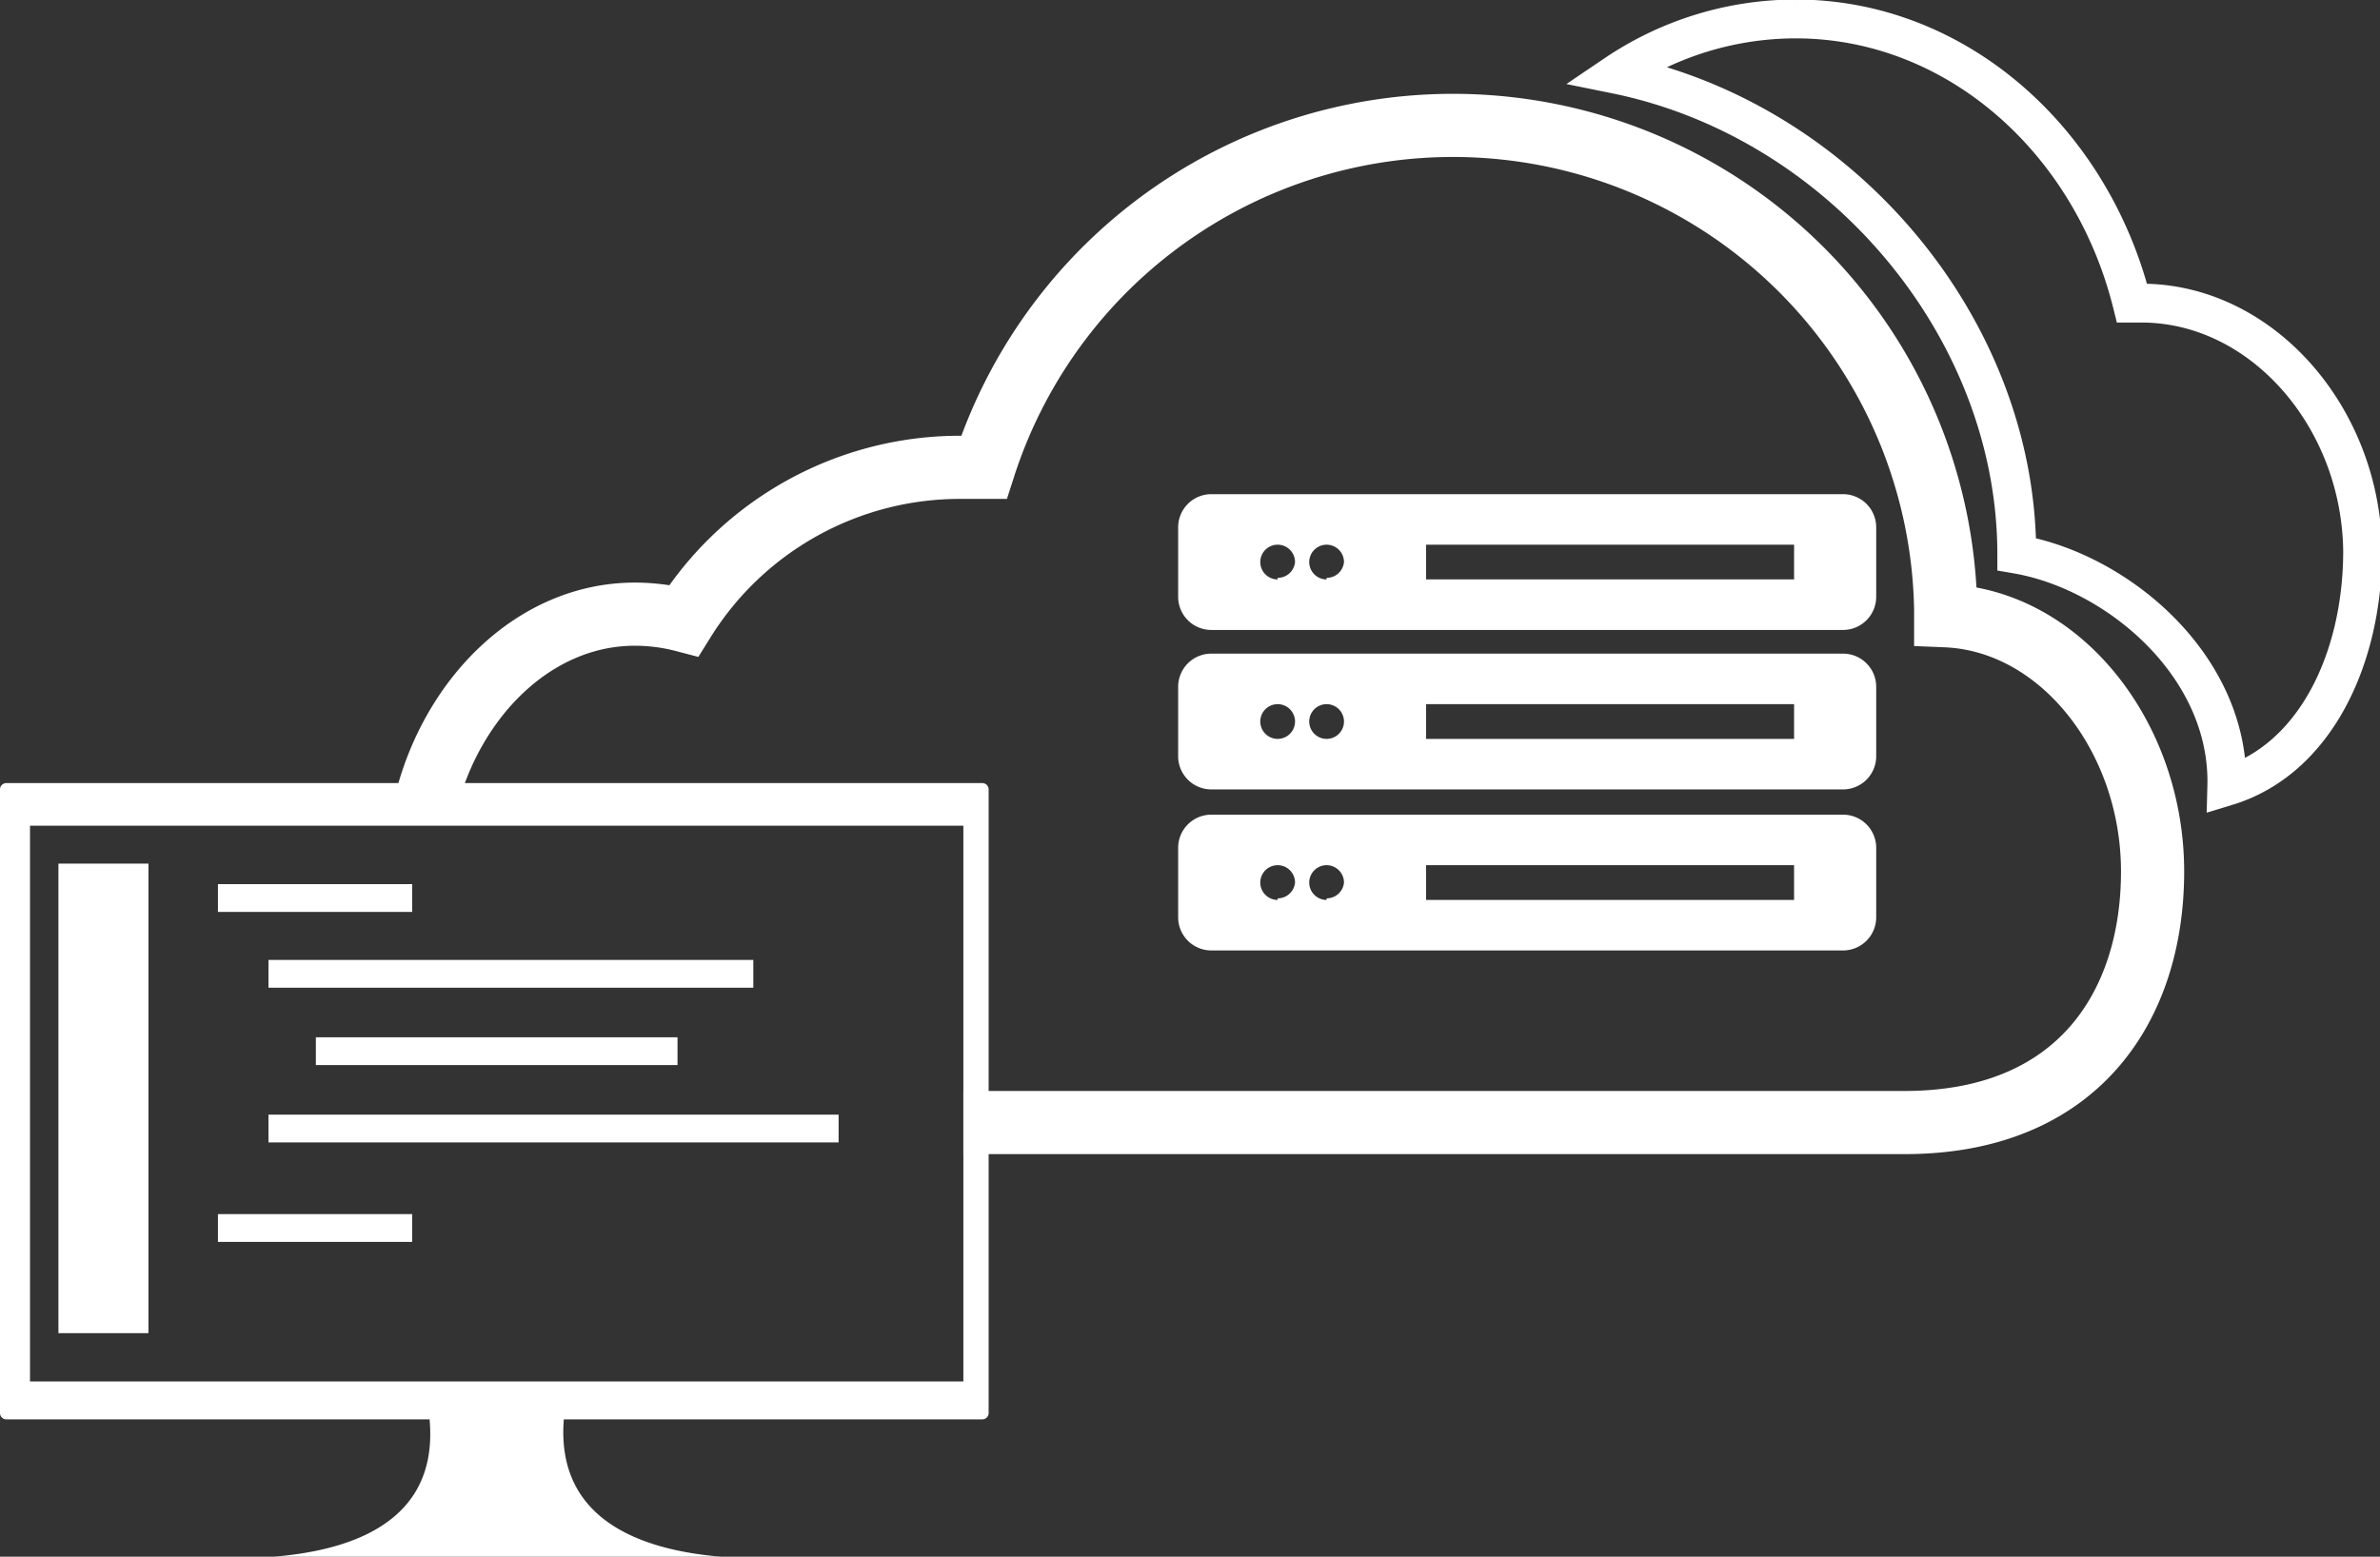
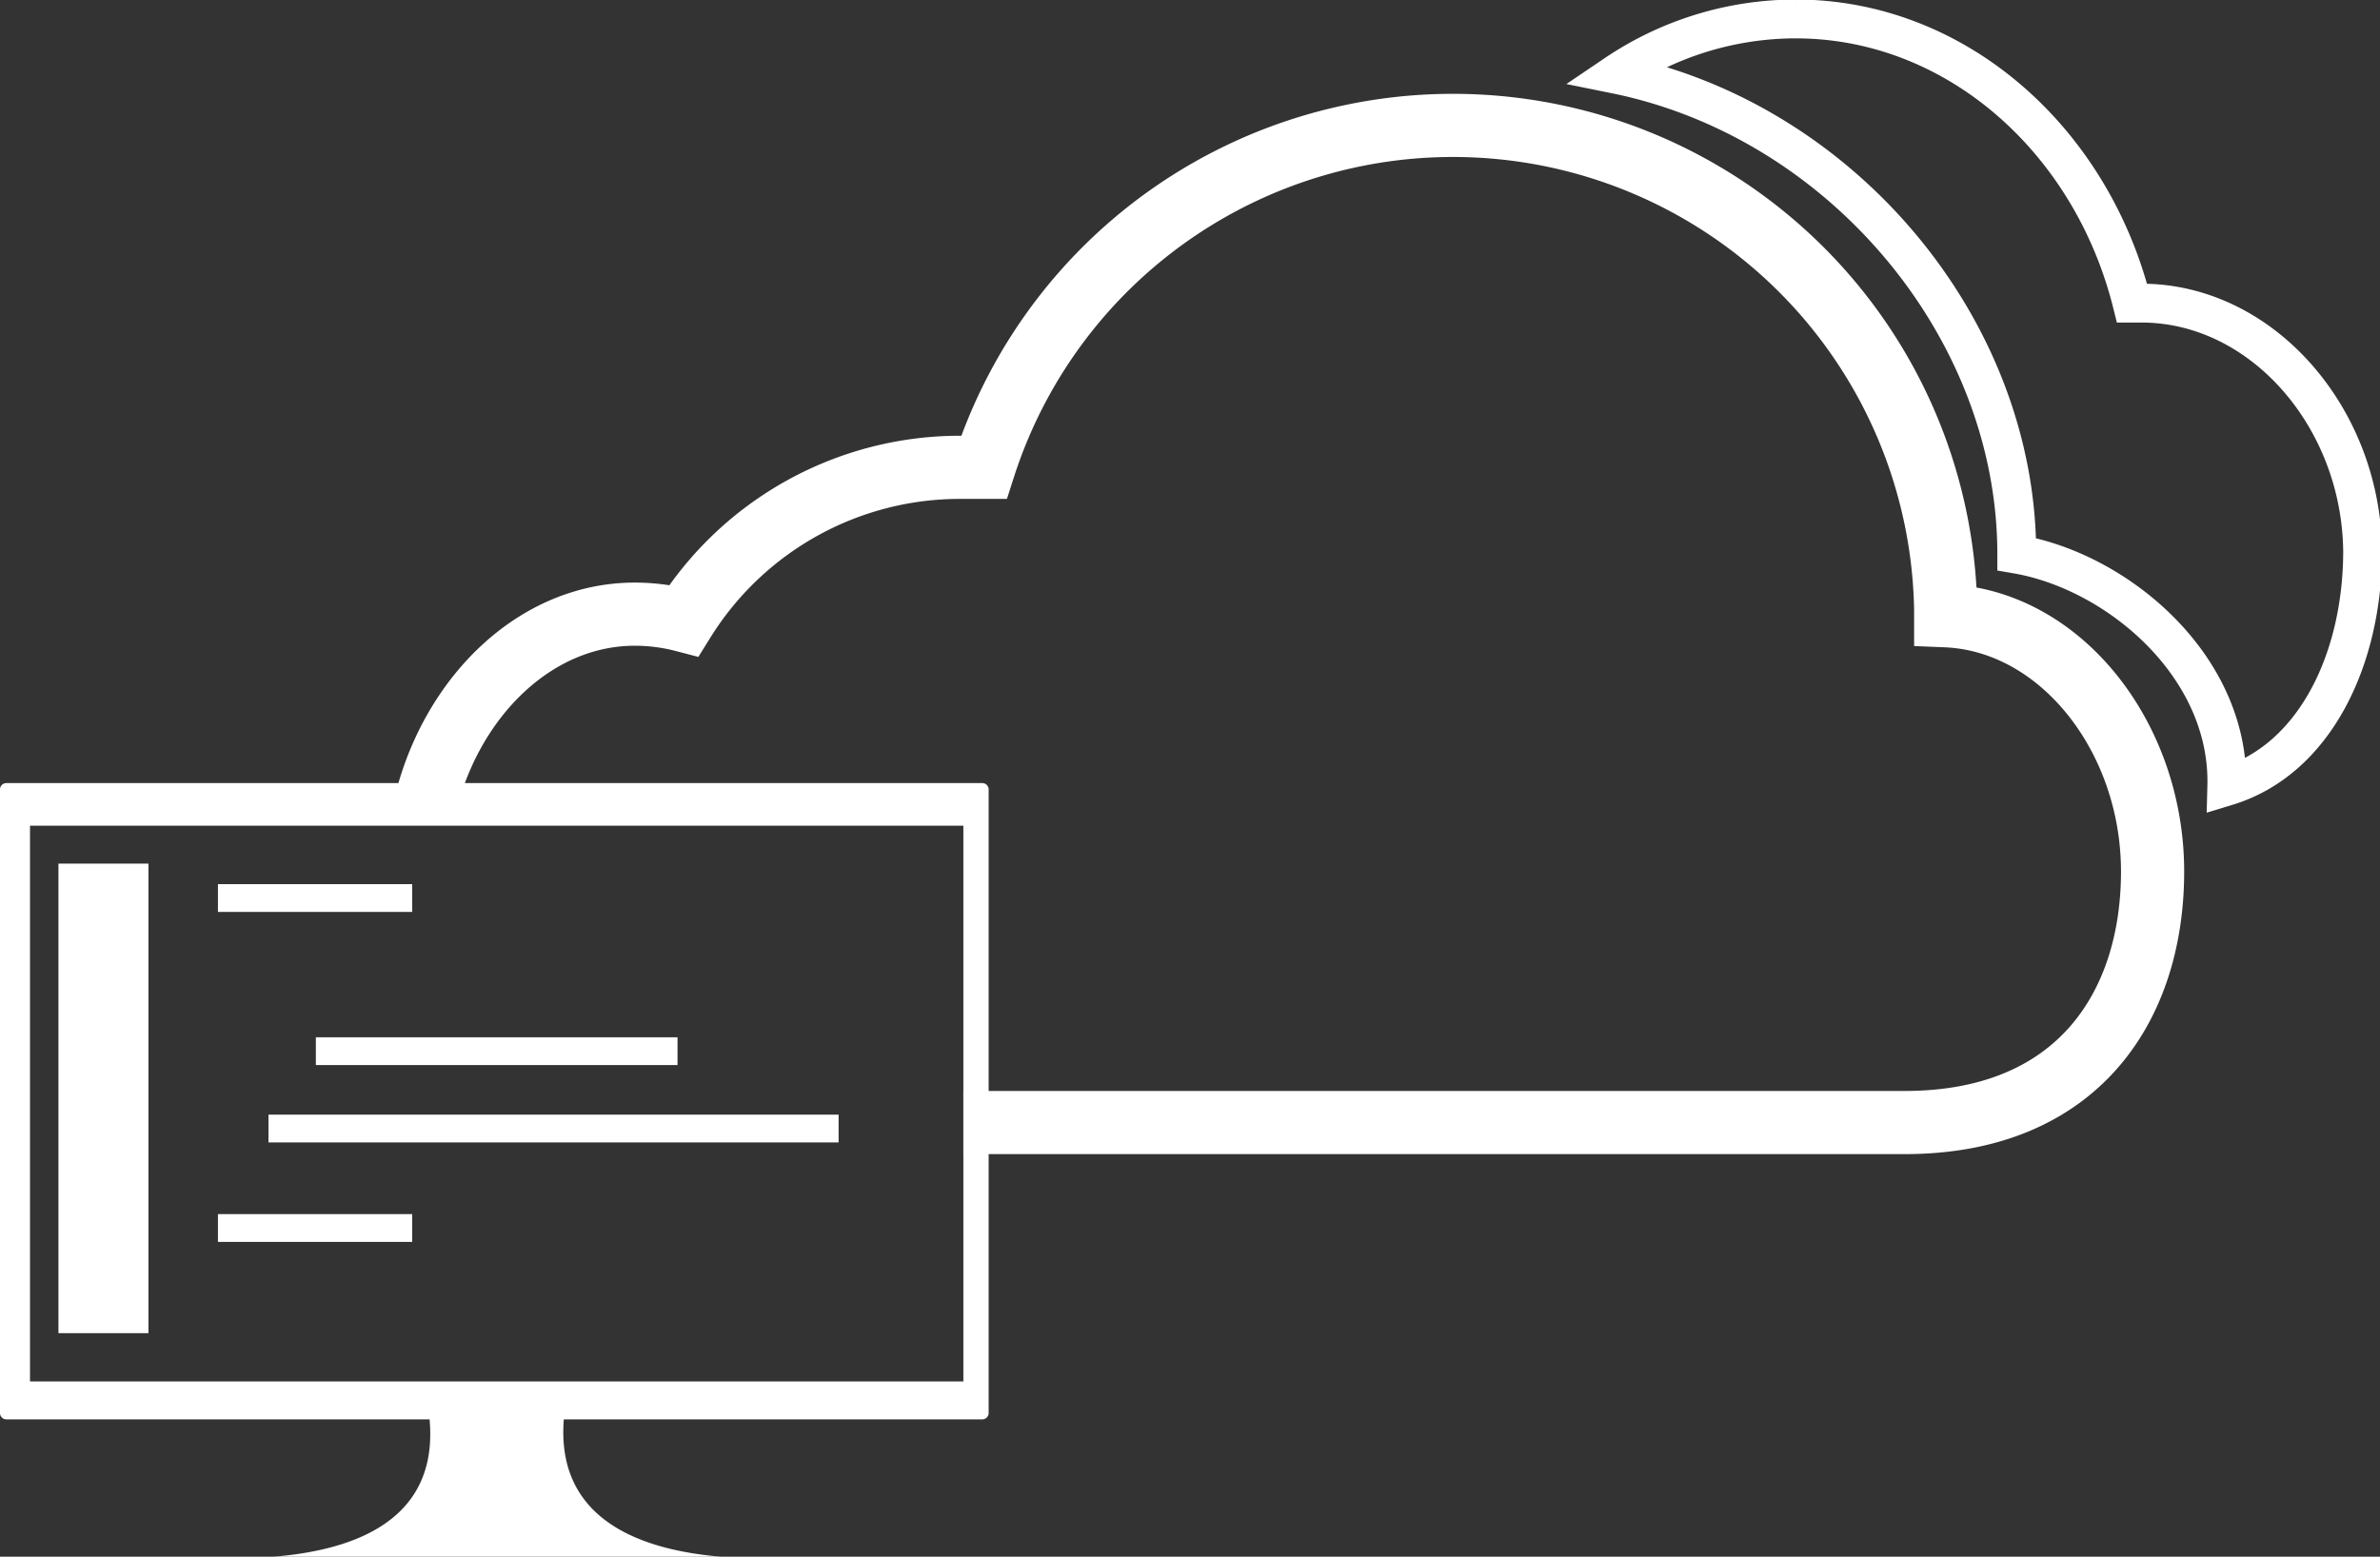
<svg xmlns="http://www.w3.org/2000/svg" width="150.7" height="98.6" viewBox="0 0 150.7 98.6">
  <rect x="0" y="0" width="150.7" height="98.6" fill="#333333" stroke="none" />
  <defs>
    <style>.a{fill:#fff;}.b,.c{fill:none;stroke:#fff;stroke-miterlimit:10;}.b{stroke-width:2.46px;}.c{stroke-width:4px;}</style>
  </defs>
  <title>JasmineDesign_Serverless_Icon</title>
  <path class="a" d="M235.2,416.5H173.4a0.4,0.4,0,0,0-.4.4v39.5a0.4,0.4,0,0,0,.4.4h26.8c0.7,7.7-7.2,8.8-12.5,8.8h33.5c-5.3,0-13.1-1.2-12.5-8.8h26.5a0.4,0.4,0,0,0,.4-0.4V416.9A0.4,0.4,0,0,0,235.2,416.5ZM234,454.4H174.9V419.2H234v35.2Z" transform="translate(-173 -366.9)" />
  <path class="b" d="M308.6,386.1H308c-2.6-10.4-11.2-18-21.3-18a20.4,20.4,0,0,0-11.4,3.5c14.3,2.9,25.4,16.1,25.4,30.4,6.4,1.1,13.5,7.1,13.3,14.7,5.6-1.7,8.6-8.1,8.6-14.9C322.5,393.3,316.2,386.1,308.6,386.1Z" transform="translate(-173 -366.9)" />
  <path class="c" d="M234,438h59.6c11,0,15.7-7.4,15.7-15.9s-5.8-15.9-13.1-16.2c0-.1,0-0.3,0-0.4a31.2,31.2,0,0,0-60.9-9h-1.4a20.6,20.6,0,0,0-17.6,9.7,12.3,12.3,0,0,0-3.1-.4c-6.3,0-11.5,5.2-13.2,11.8" transform="translate(-173 -366.9)" />
-   <path class="a" d="M289.7,418.5h-40a2.1,2.1,0,0,0-2.1,2.1v4.4a2.1,2.1,0,0,0,2.1,2.1h40a2.1,2.1,0,0,0,2.1-2.1v-4.4A2.1,2.1,0,0,0,289.7,418.5Zm-35.8,5.4a1.1,1.1,0,1,1,1.1-1.1A1.1,1.1,0,0,1,253.9,423.8Zm3.1,0a1.1,1.1,0,1,1,1.1-1.1A1.1,1.1,0,0,1,257,423.8Zm29.6,0H263.3v-2.2h23.3v2.2Z" transform="translate(-173 -366.9)" />
-   <path class="a" d="M289.7,408.3h-40a2.1,2.1,0,0,0-2.1,2.1v4.4a2.1,2.1,0,0,0,2.1,2.1h40a2.1,2.1,0,0,0,2.1-2.1v-4.4A2.1,2.1,0,0,0,289.7,408.3Zm-35.8,5.4a1.1,1.1,0,1,1,1.1-1.1A1.1,1.1,0,0,1,253.9,413.7Zm3.1,0a1.1,1.1,0,1,1,1.1-1.1A1.1,1.1,0,0,1,257,413.7Zm29.6,0H263.3v-2.2h23.3v2.2Z" transform="translate(-173 -366.9)" />
-   <path class="a" d="M289.7,398.2h-40a2.1,2.1,0,0,0-2.1,2.1v4.4a2.1,2.1,0,0,0,2.1,2.1h40a2.1,2.1,0,0,0,2.1-2.1v-4.4A2.1,2.1,0,0,0,289.7,398.2Zm-35.8,5.4a1.1,1.1,0,1,1,1.1-1.1A1.1,1.1,0,0,1,253.9,403.5Zm3.1,0a1.1,1.1,0,1,1,1.1-1.1A1.1,1.1,0,0,1,257,403.5Zm29.6,0H263.3v-2.2h23.3v2.2Z" transform="translate(-173 -366.9)" />
  <rect class="a" x="3.7" y="54.7" width="5.7" height="29.74" />
-   <rect class="a" x="17" y="60.8" width="30.7" height="1.76" />
  <rect class="a" x="20" y="65.7" width="22.9" height="1.76" />
  <rect class="a" x="17" y="70.6" width="36.1" height="1.76" />
  <rect class="a" x="13.8" y="56" width="12.3" height="1.76" />
  <rect class="a" x="13.8" y="76.9" width="12.3" height="1.76" />
</svg>